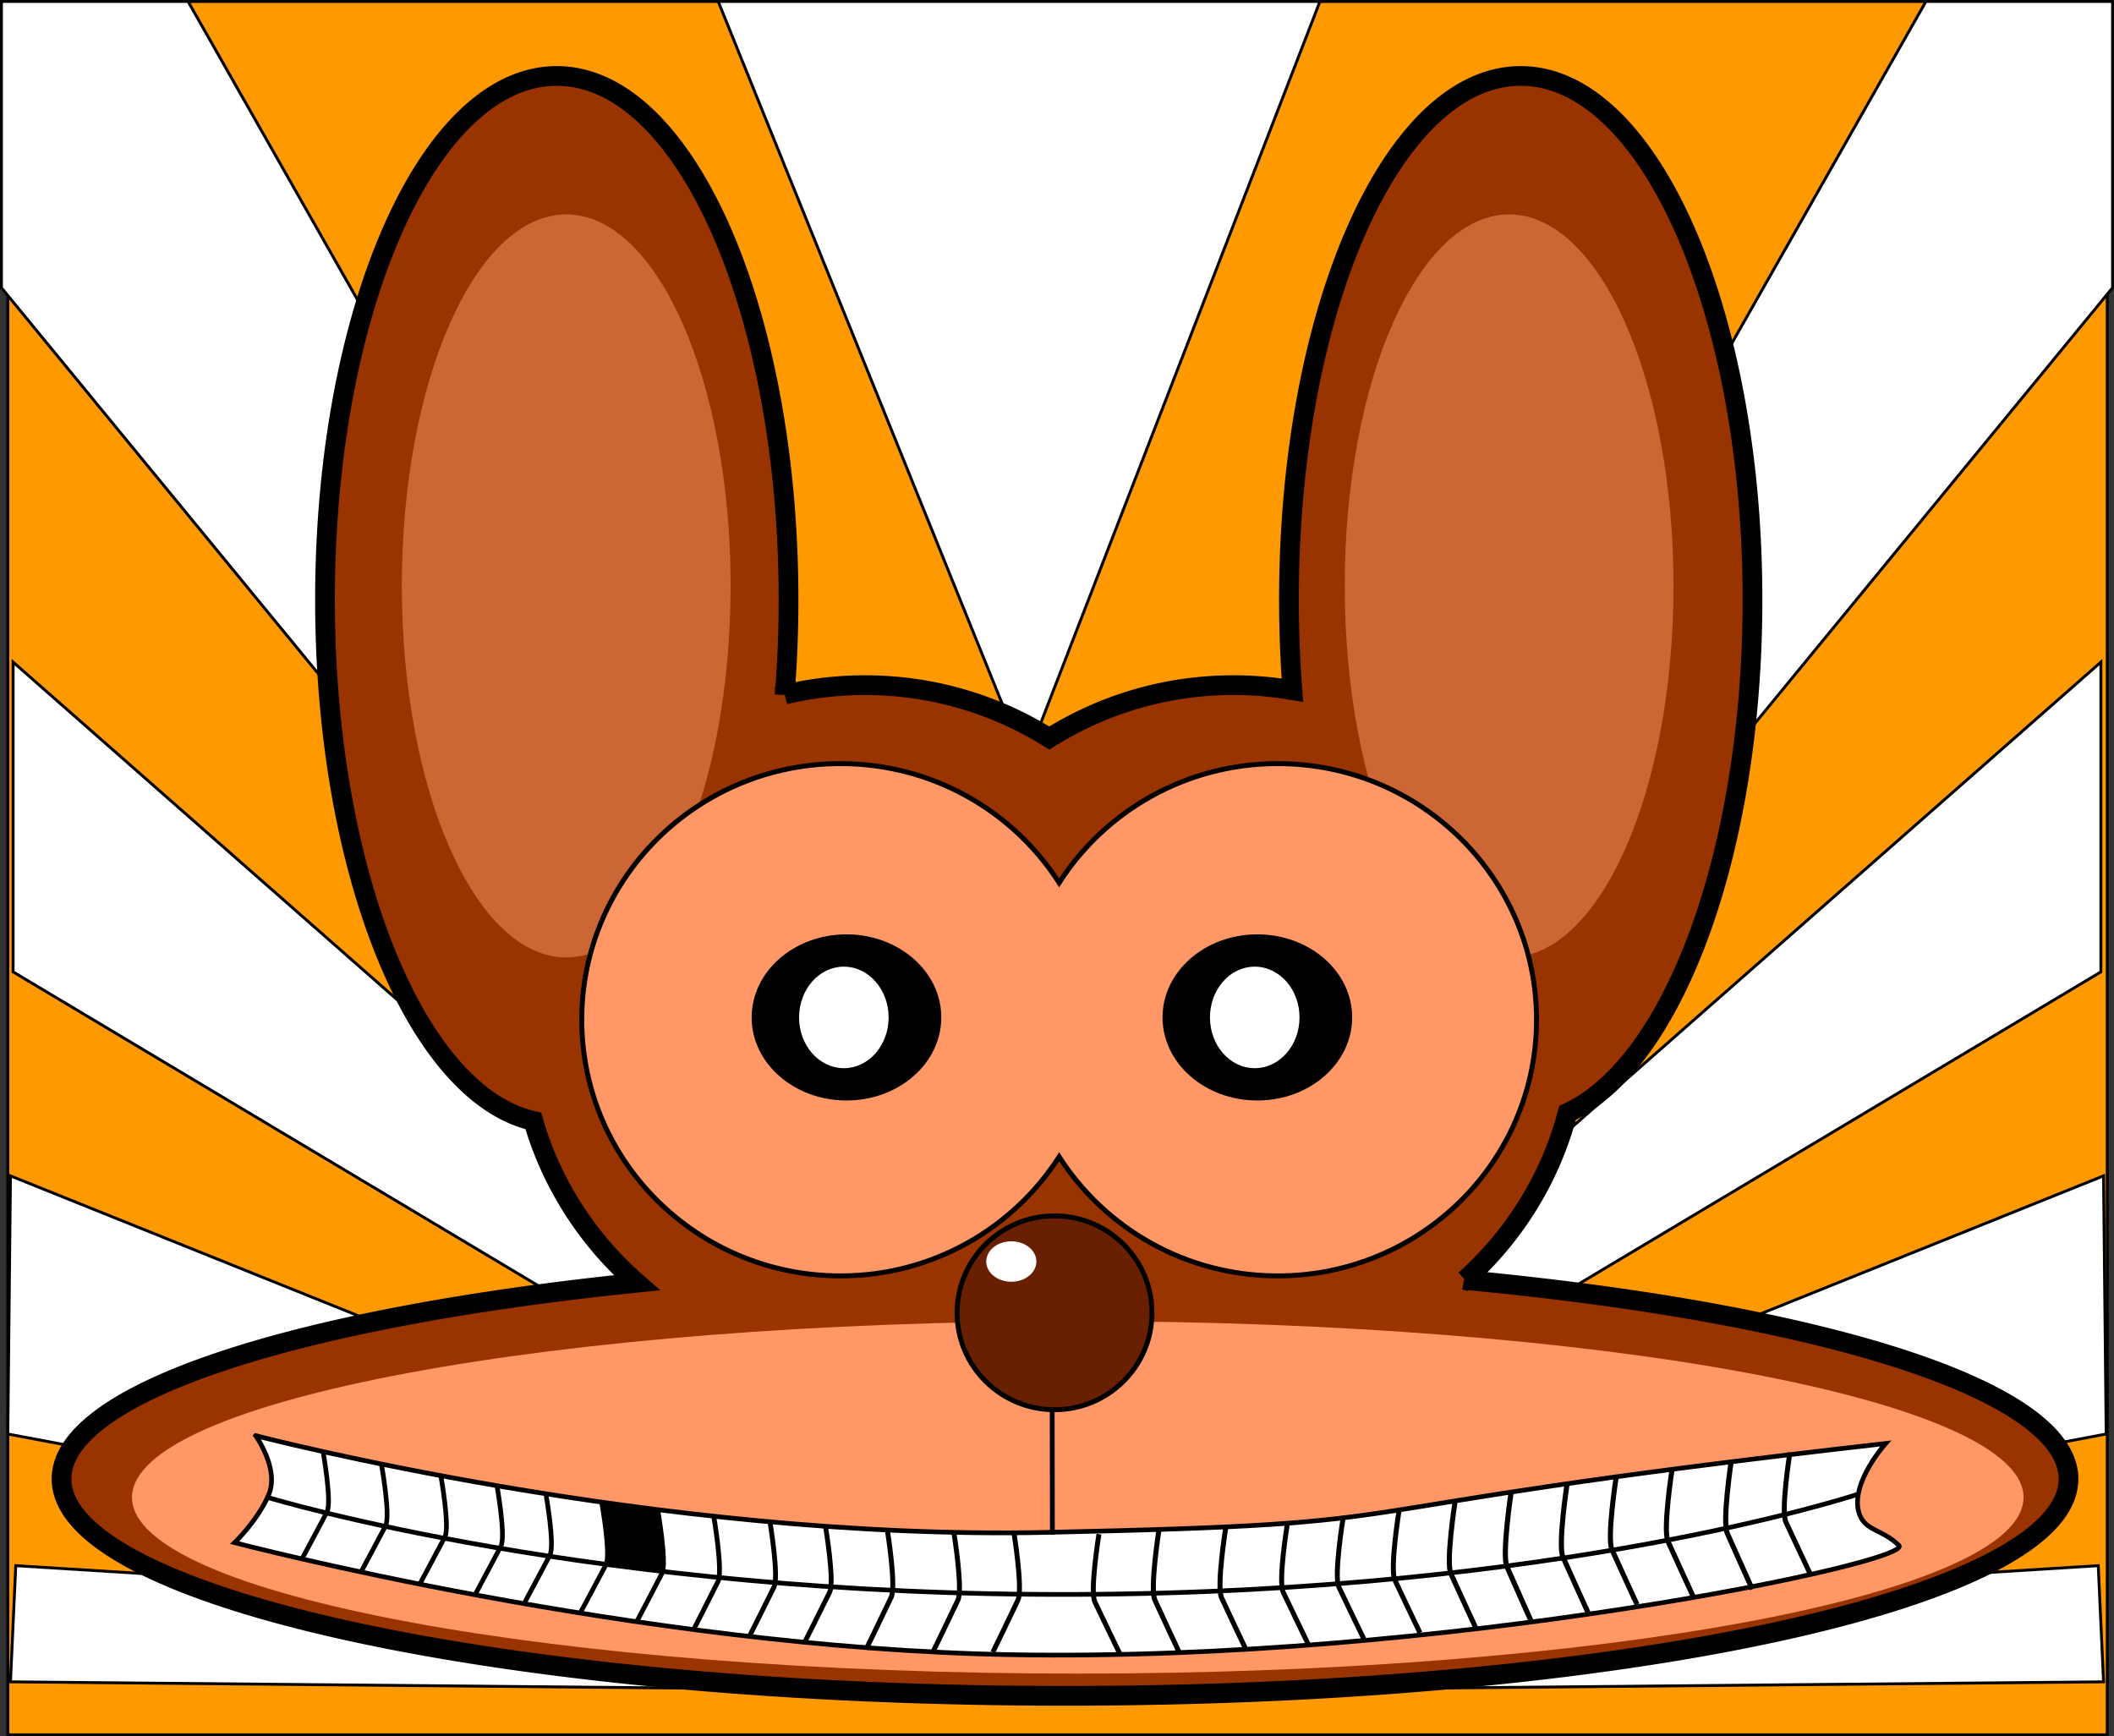
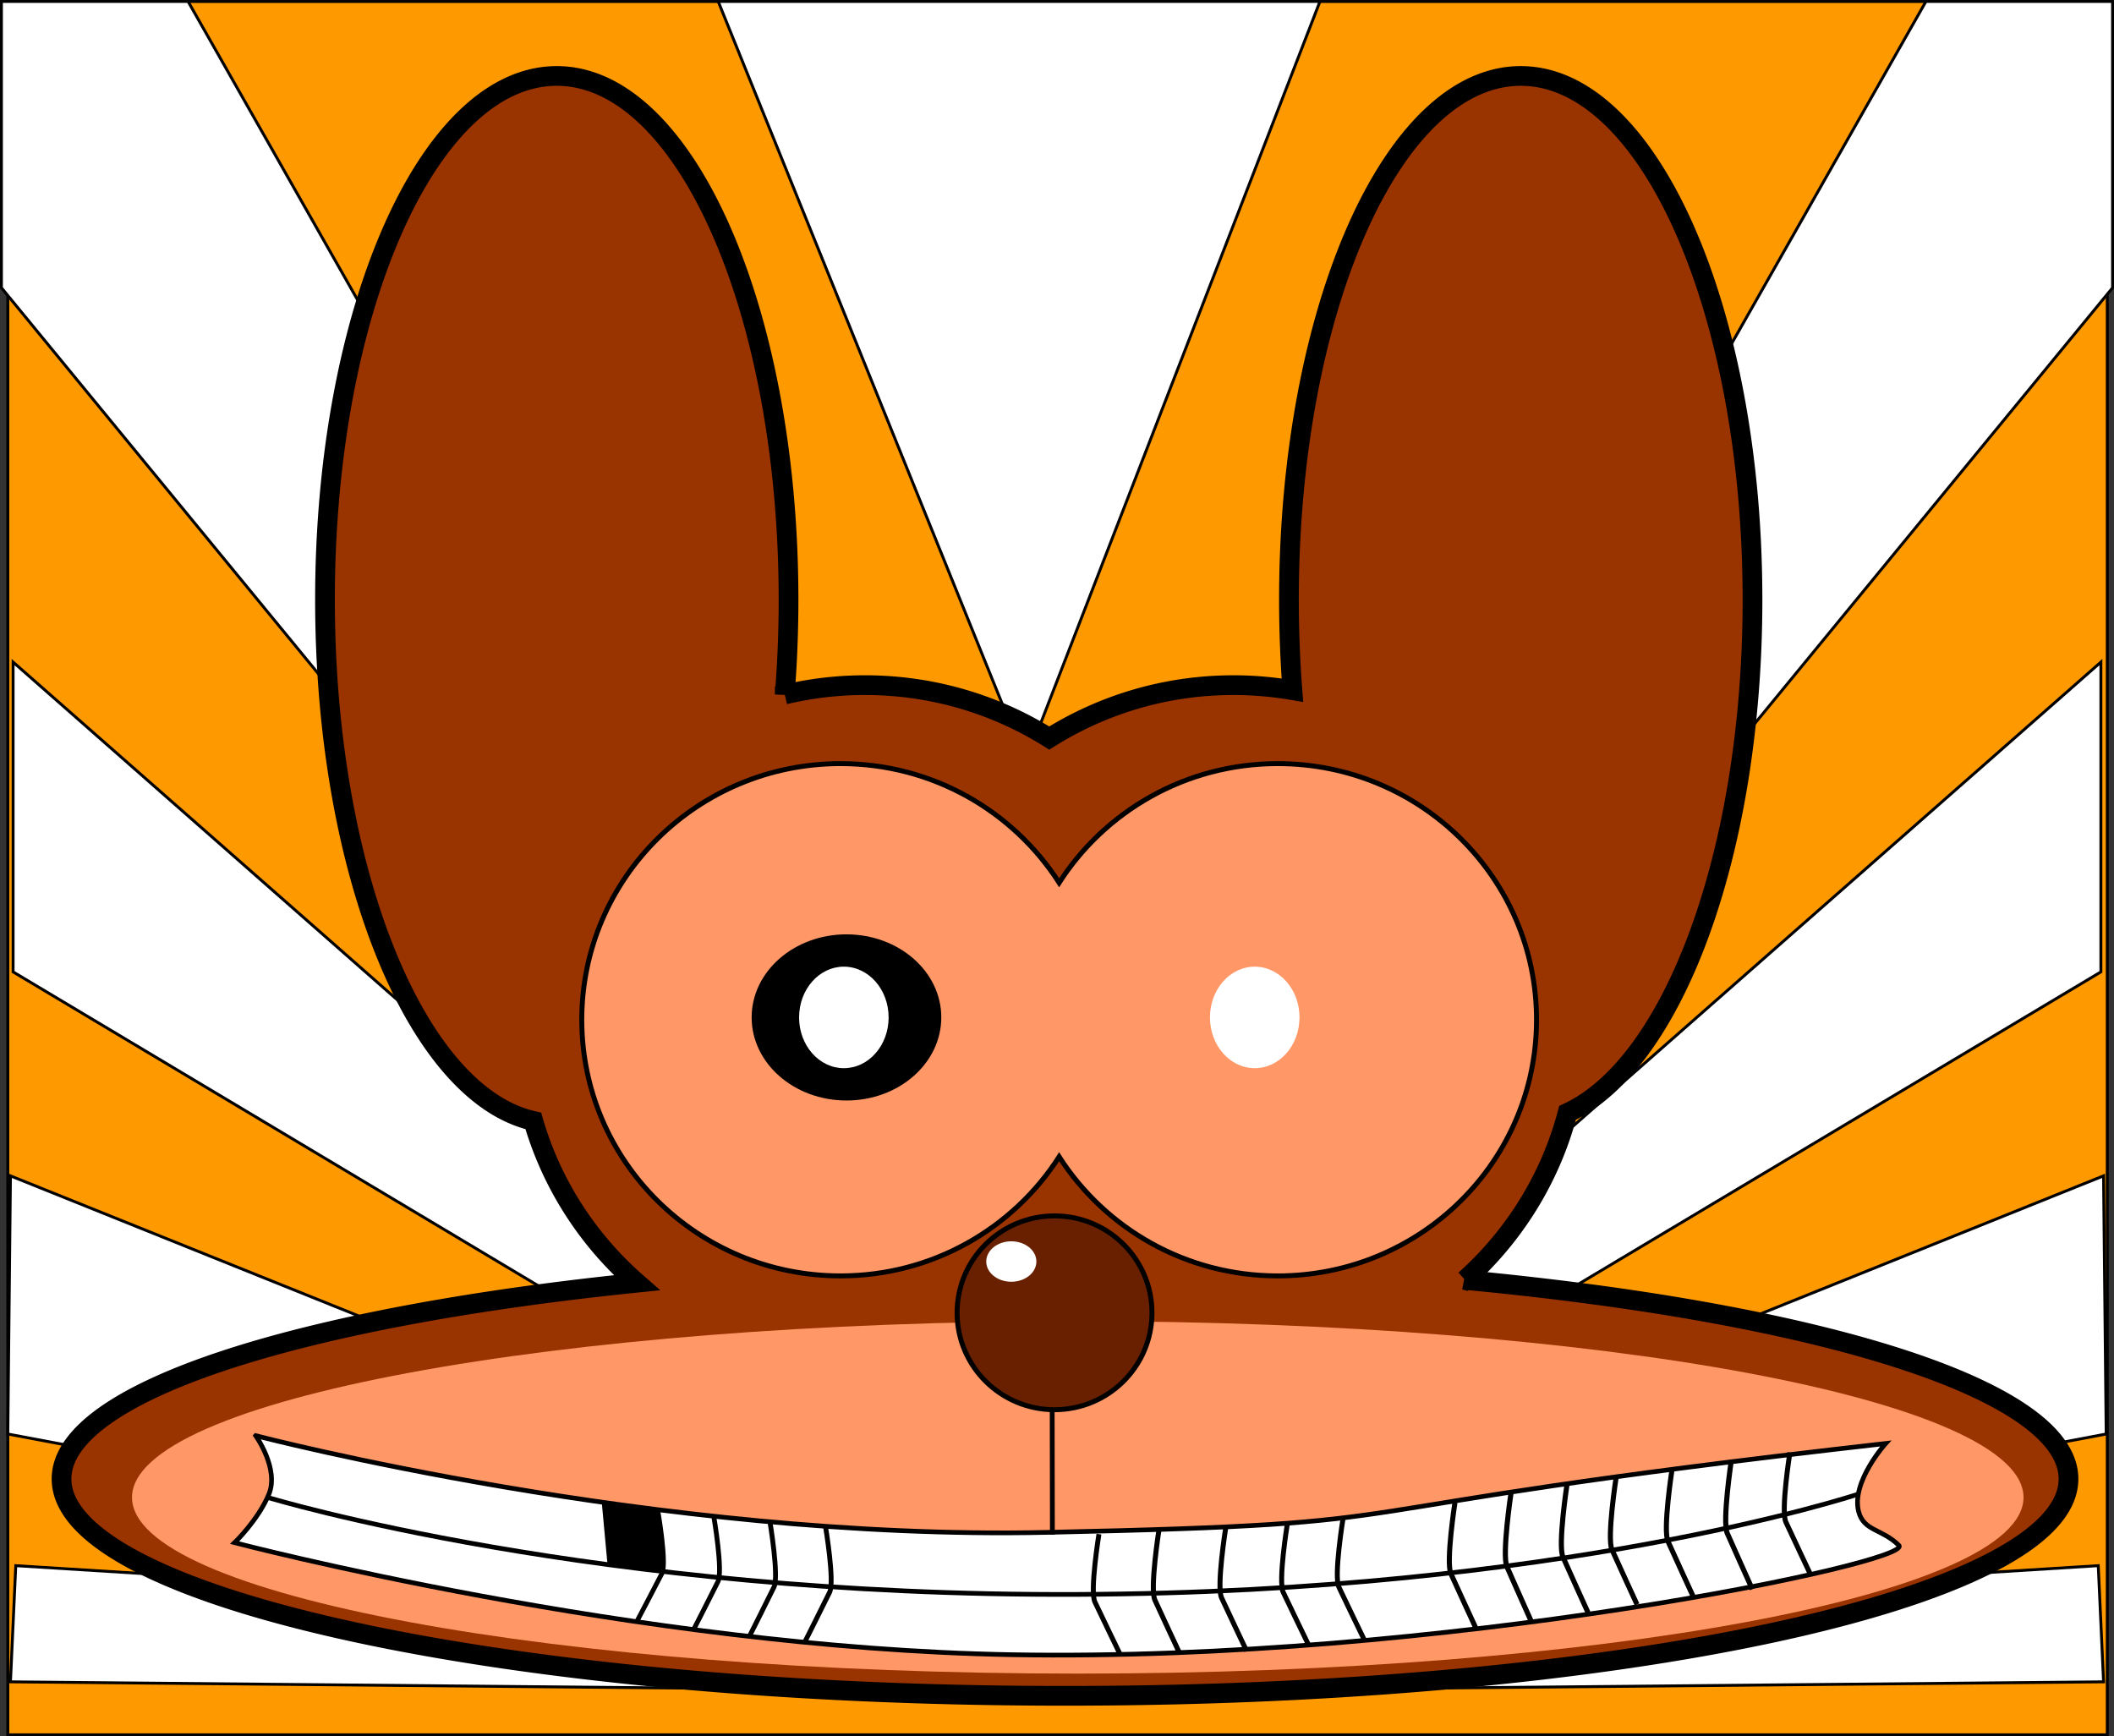
<svg xmlns="http://www.w3.org/2000/svg" overflow="visible" viewBox="0 0 724.987 595.454">
  <rect x="0" y="0" width="724.987" height="595.454" fill="#333333" stroke="none" />
  <switch>
    <g>
      <path stroke="#000" fill="#F90" d="M722.68 594.95h-720V.5h720v594.45z" />
      <path stroke-width=".987" stroke="#000" fill="#FFF" d="M351.77 261.32L246.31.5h206.36l-100.9 260.82z" />
      <g stroke="#000" stroke-width=".987" fill="#FFF">
        <path d="M.494.5v98.188l368.55 448.88-364.55-320.5v106.24l360 215.15-360.91-145.2-.909 88.536 357.27 67.289-354.54-22.14-1.818 39.842 389.09 3.621-19.999-37.266L64.498.5H.502z" />
        <path d="M724.49.5v98.188l-368.54 448.88 364.54-320.5v106.24l-360 215.15 360.91-145.2.908 88.536-357.27 67.28 354.55-22.134 1.818 39.841-389.09 3.622 19.999-37.266L660.495.497h63.99z" />
      </g>
      <path stroke-width="6.764" stroke="#000" fill="#930" d="M502.43 438.96c16.836-15.078 29.266-34.882 35.156-57.302 36.2-16.788 63.425-89.193 63.425-175.97 0-99.214-35.587-179.64-79.485-179.64-43.899 0-79.486 80.428-79.486 179.64 0 10.576.408 20.934 1.185 31.008-6.553-1.114-13.279-1.727-20.153-1.727-23.258 0-44.932 6.669-63.227 18.144-18.294-11.474-39.967-18.144-63.227-18.144-9.47 0-18.667 1.133-27.495 3.213a403.185 403.185 0 001.301-32.494c0-99.214-35.587-179.64-79.485-179.64-43.9 0-79.485 80.428-79.485 179.64 0 93.078 31.32 169.62 71.441 178.73 6.302 21.758 18.789 40.917 35.478 55.495-116.61 11.91-197.27 37.56-197.27 67.28 0 41.085 154.08 74.389 344.14 74.389s344.14-33.304 344.14-74.389c-.01-30.54-85.18-56.78-206.98-68.24z" />
      <path fill="#FF9766" d="M693.96 513.53c0 33.377-145.22 60.43-324.35 60.43S45.27 546.91 45.27 513.53c0-33.376 145.22-60.432 324.35-60.432s324.34 27.06 324.34 60.43z" />
-       <path fill="#CC6635" d="M573.92 200.94c0 70.368-25.24 127.41-56.375 127.41s-56.375-57.044-56.375-127.41c0-70.367 25.24-127.41 56.375-127.41s56.38 57.04 56.38 127.41zM250.56 200.94c0 70.368-25.24 127.41-56.376 127.41-31.135 0-56.375-57.044-56.375-127.41 0-70.367 25.24-127.41 56.375-127.41 31.14-.002 56.38 57.04 56.38 127.41z" />
      <path stroke-width="1.691" stroke="#000" fill="#FF9766" d="M438.2 261.88c-31.549 0-59.233 16.31-74.97 40.862-15.736-24.553-43.42-40.862-74.97-40.862-49.011 0-88.743 39.328-88.743 87.842 0 48.516 39.732 87.843 88.743 87.843 31.55 0 59.234-16.309 74.97-40.861 15.736 24.553 43.421 40.861 74.97 40.861 49.012 0 88.743-39.327 88.743-87.843.01-48.52-39.72-87.84-88.74-87.84z" />
      <path d="M322.81 348.92c0 15.736-14.558 28.492-32.516 28.492s-32.518-12.756-32.518-28.492c0-15.733 14.559-28.488 32.518-28.488 17.97.01 32.52 12.76 32.52 28.49z" />
      <path fill="#FFF" d="M304.75 348.92c0 9.617-6.875 17.411-15.354 17.411-8.481 0-15.355-7.794-15.355-17.411 0-9.614 6.875-17.408 15.355-17.408 8.47.01 15.35 7.8 15.35 17.41z" />
-       <path d="M463.72 348.92c0 15.736-14.558 28.492-32.516 28.492-17.959 0-32.518-12.756-32.518-28.492 0-15.733 14.559-28.488 32.518-28.488 17.96.01 32.52 12.76 32.52 28.49z" />
      <path fill="#FFF" d="M445.66 348.92c0 9.617-6.876 17.411-15.355 17.411-8.481 0-15.355-7.794-15.355-17.411 0-9.614 6.874-17.408 15.355-17.408 8.48.01 15.36 7.8 15.36 17.41z" />
      <path stroke-width="1.691" stroke="#000" fill="#682000" d="M395.07 450.22c0 18.357-14.963 33.239-33.42 33.239-18.458 0-33.419-14.882-33.419-33.239 0-18.354 14.962-33.236 33.419-33.236 18.46 0 33.42 14.89 33.42 33.24z" />
      <path fill="#FFF" d="M355.42 432.64c0 3.831-3.848 6.935-8.596 6.935-4.75 0-8.597-3.104-8.597-6.935s3.848-6.938 8.597-6.938c4.76.01 8.6 3.11 8.6 6.94z" />
      <g>
        <path stroke-width="1.61" stroke="#000" fill="#FFF" d="M87.689 492.37s8.127 11.353 4.516 20.088c-3.613 8.734-11.741 16.594-11.741 16.594s137.74 36.137 266.45 38.427c146.31 2.604 310.18-31.732 304.29-37.509-5.896-5.777-12.087-4.853-13.81-11.621-2.583-10.176 9.293-23.312 9.293-23.312-211.87 24.059-142.03 27.342-287.96 30.495-133.01 2.87-271.03-33.17-271.03-33.17z" />
        <path stroke-width="1.61" stroke="#000" fill="none" d="M92.129 513.63s111.49 33.922 277.55 33.17c166.1-.754 267.21-34.274 267.21-34.274" />
-         <path stroke-width="1.61" stroke="#000" fill="none" d="M110.74 497.52s3.159 17.597 1.391 21.019c-1.769 3.423-8.595 16.13-8.595 16.13M130.83 502.29s3.159 17.597 1.39 21.02c-1.768 3.422-8.593 16.129-8.593 16.129M151.18 506.08s3.158 17.595 1.389 21.017c-1.769 3.423-8.593 16.13-8.593 16.13M170.39 509.26s3.158 17.595 1.389 21.018c-1.768 3.422-8.593 16.129-8.593 16.129M187.2 512.31s3.158 17.597 1.39 21.017c-1.769 3.423-8.594 16.132-8.594 16.132M206.41 515.61s3.159 17.597 1.39 21.018c-1.769 3.422-8.593 16.132-8.593 16.132" />
        <path stroke-width="1.625" stroke="#000" fill="none" d="M218.41 556.06s6.824-12.961 8.593-16.449c1.769-3.49-1.389-21.432-1.389-21.432" />
        <path stroke-width="1.65" stroke="#000" fill="none" d="M244.83 520.33s3.158 18.483 1.39 22.079c-1.771 3.595-8.594 16.944-8.594 16.944" />
        <path stroke-width="1.663" stroke="#000" fill="none" d="M264.04 521.86s3.158 18.783 1.391 22.433c-1.771 3.654-8.595 17.221-8.595 17.221M283.12 523.63s3.16 18.783 1.392 22.433c-1.769 3.654-8.596 17.221-8.596 17.221" />
-         <path stroke-width="1.693" stroke="#000" fill="none" d="M304.26 524.46s3.159 19.474 1.39 23.259c-1.769 3.79-8.594 17.853-8.594 17.853M327.12 525.51s3.158 19.474 1.389 23.259c-1.769 3.787-8.593 17.852-8.593 17.852M347.7 525.51s3.159 19.474 1.39 23.259c-1.769 3.787-8.593 17.852-8.593 17.852" />
        <path stroke-width="1.714" stroke="#000" fill="none" d="M613.84 498.14s-3.158 19.95-1.391 23.832c1.771 3.879 8.592 18.289 8.592 18.289" />
        <path stroke-width="1.755" stroke="#000" fill="none" d="M593.75 500.86s-3.158 20.919-1.391 24.988c1.771 4.069 8.592 19.179 8.592 19.179" />
        <path stroke-width="1.738" stroke="#000" fill="none" d="M573.4 504.07s-3.158 20.506-1.391 24.492c1.771 3.988 8.595 18.798 8.595 18.798M554.2 506.96s-3.157 20.505-1.39 24.491c1.768 3.987 8.594 18.797 8.594 18.797" />
        <path stroke-width="1.749" stroke="#000" fill="none" d="M537.39 509.13s-3.16 20.78-1.393 24.821c1.771 4.042 8.595 19.05 8.595 19.05" />
        <path stroke-width="1.761" stroke="#000" fill="none" d="M518.18 512.14s-3.157 21.059-1.39 25.152c1.768 4.096 8.596 19.306 8.596 19.306" />
        <path stroke-width="1.735" stroke="#000" fill="none" d="M498.97 515.29s-3.16 20.436-1.395 24.408c1.772 3.974 8.596 18.733 8.596 18.733" />
-         <path stroke-width="1.704" stroke="#000" fill="none" d="M479.76 518.32s-3.16 19.731-1.392 23.569c1.77 3.836 8.595 18.086 8.595 18.086" />
        <path stroke-width="1.693" stroke="#000" fill="none" d="M460.55 521.02s-3.159 19.476-1.392 23.261c1.769 3.788 8.596 17.854 8.596 17.854M441.46 522.79s-3.161 19.476-1.392 23.261c1.769 3.788 8.594 17.854 8.594 17.854" />
        <path stroke-width="1.711" stroke="#000" fill="none" d="M420.32 524.21s-3.16 19.889-1.39 23.756c1.768 3.868 8.593 18.231 8.593 18.231" />
        <path stroke-width="1.723" stroke="#000" fill="none" d="M397.46 524.67s-3.159 20.167-1.39 24.085c1.769 3.924 8.593 18.488 8.593 18.488" />
        <path stroke-width="1.693" stroke="#000" fill="none" d="M376.88 526.13s-3.159 19.474-1.391 23.26c1.77 3.787 8.593 17.852 8.593 17.852" />
        <path d="M206.4 515.57l1.929 20.826 19.128 2.33-1.768-20.826-19.29-2.33z" />
      </g>
      <path stroke-width="1.644" stroke="#000" fill="none" d="M360.84 482.95l.074 43.357" />
    </g>
  </switch>
</svg>